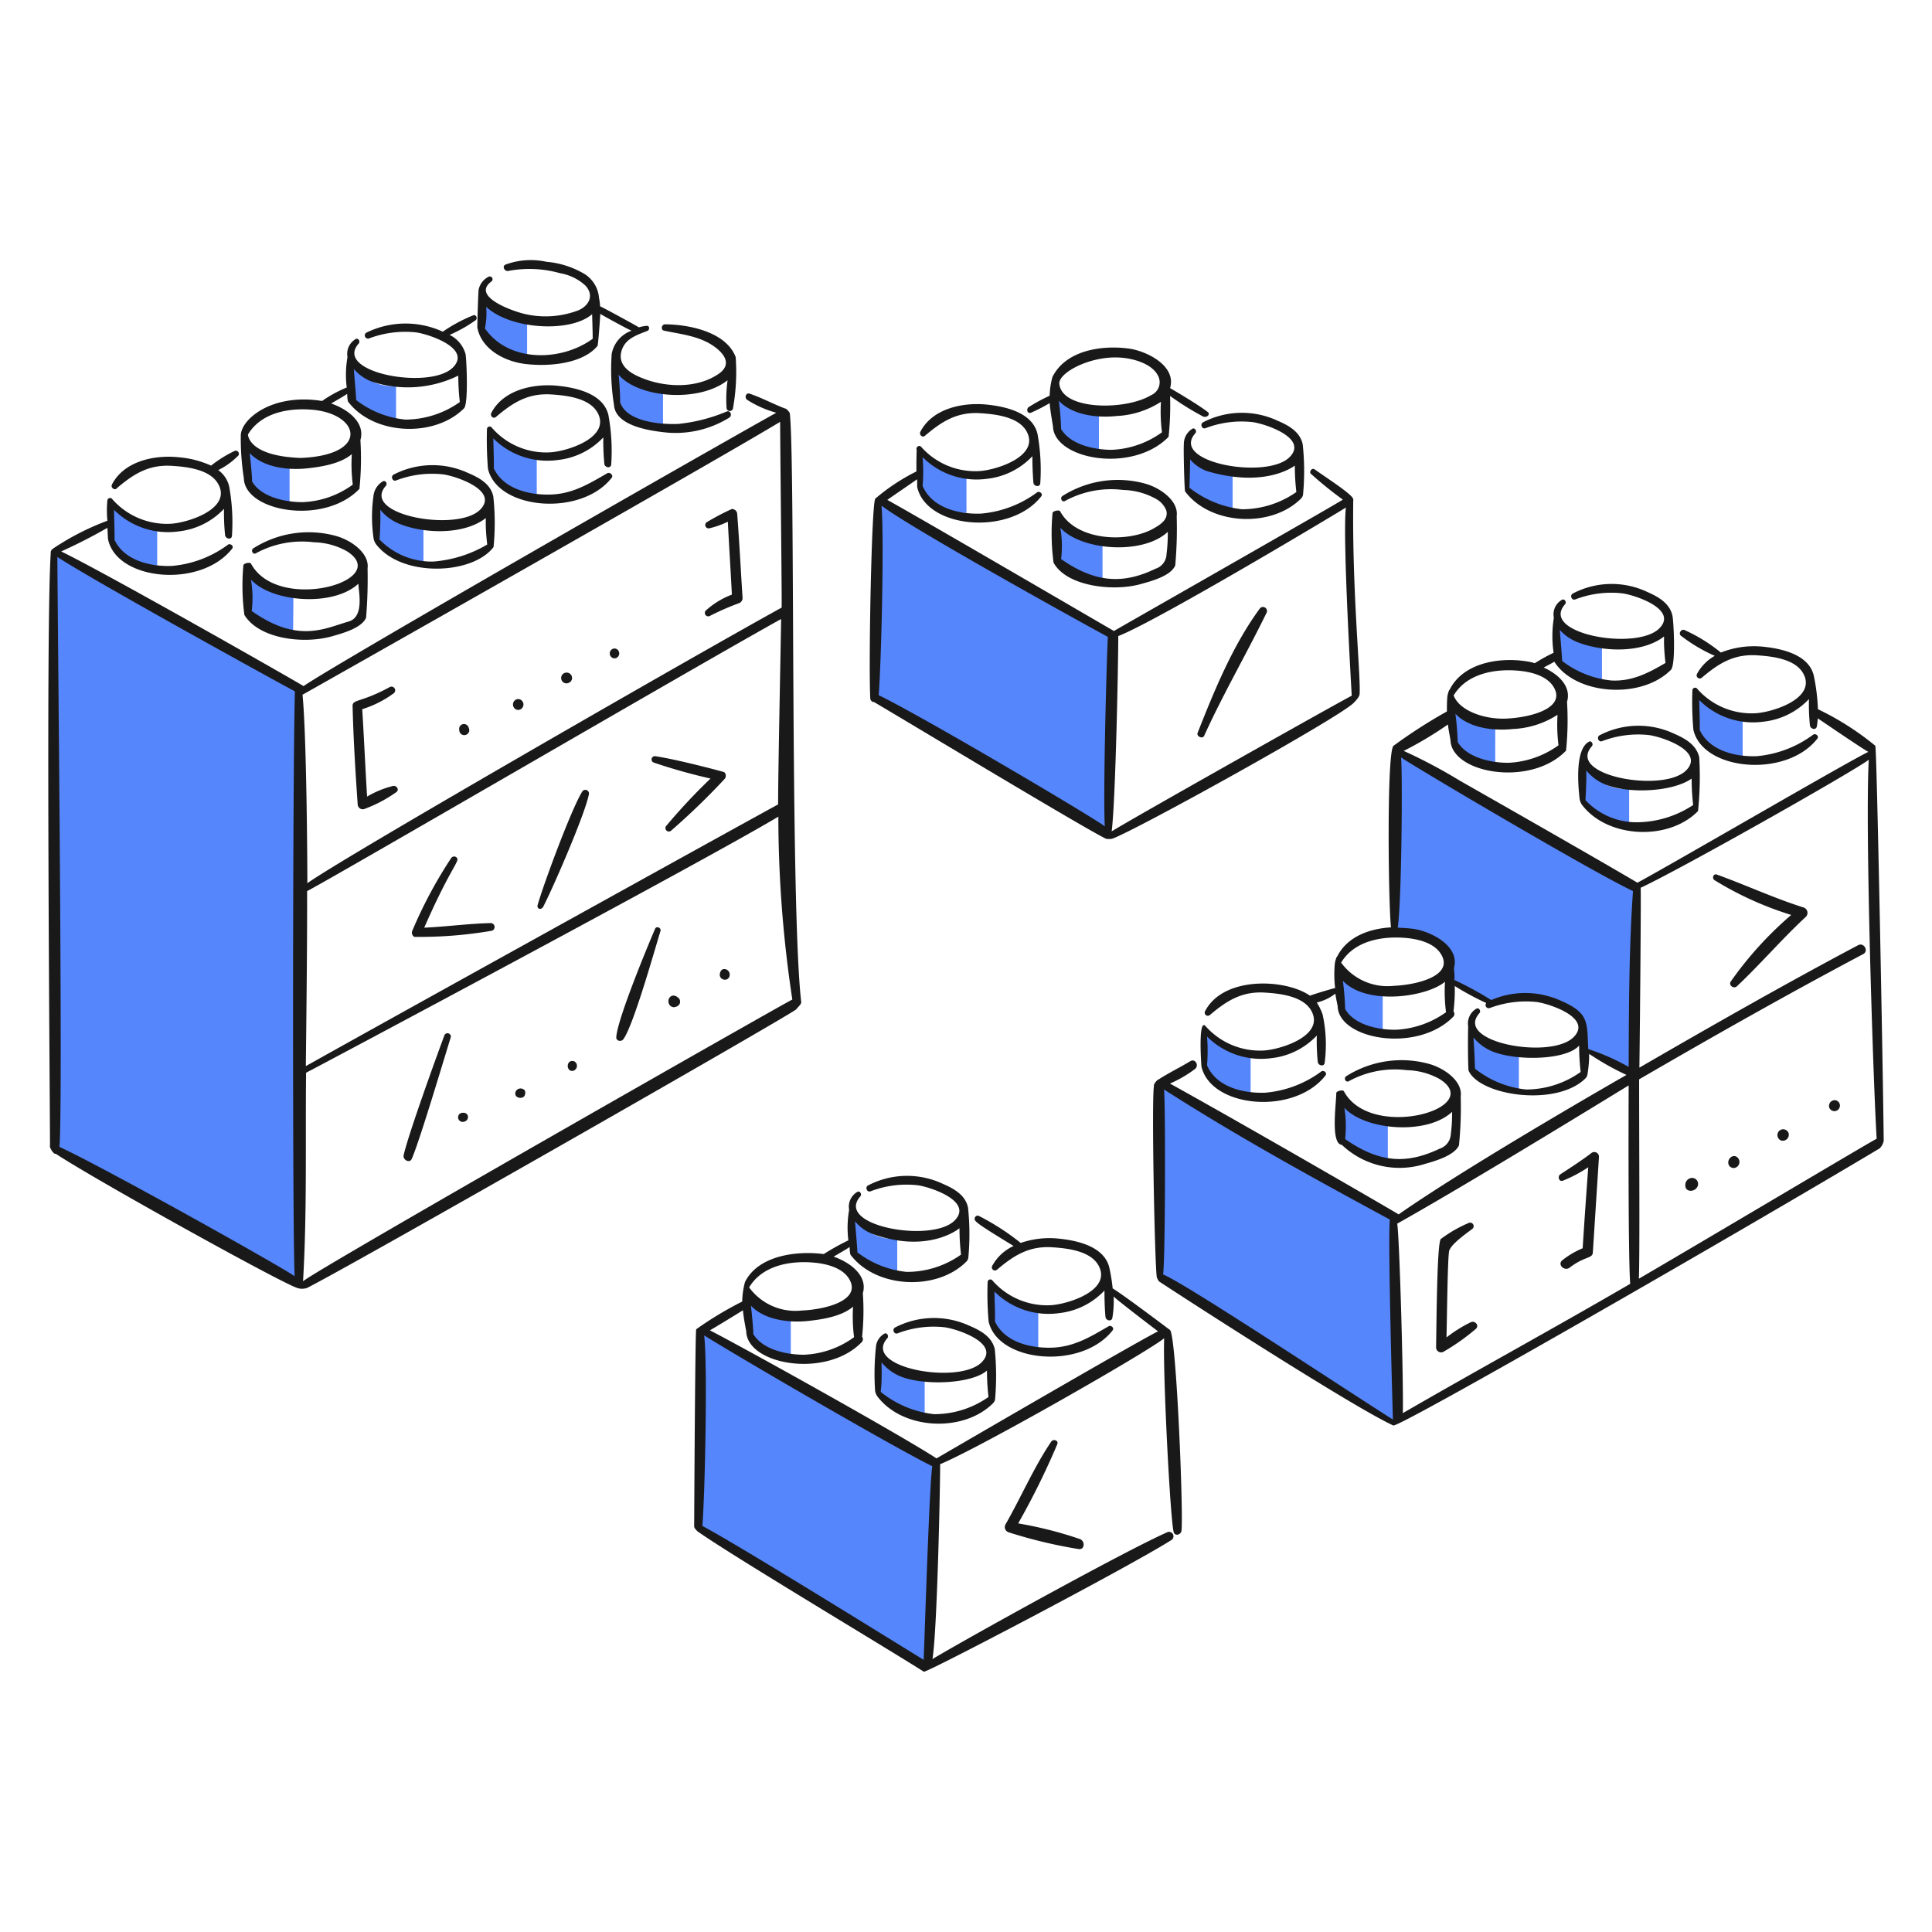
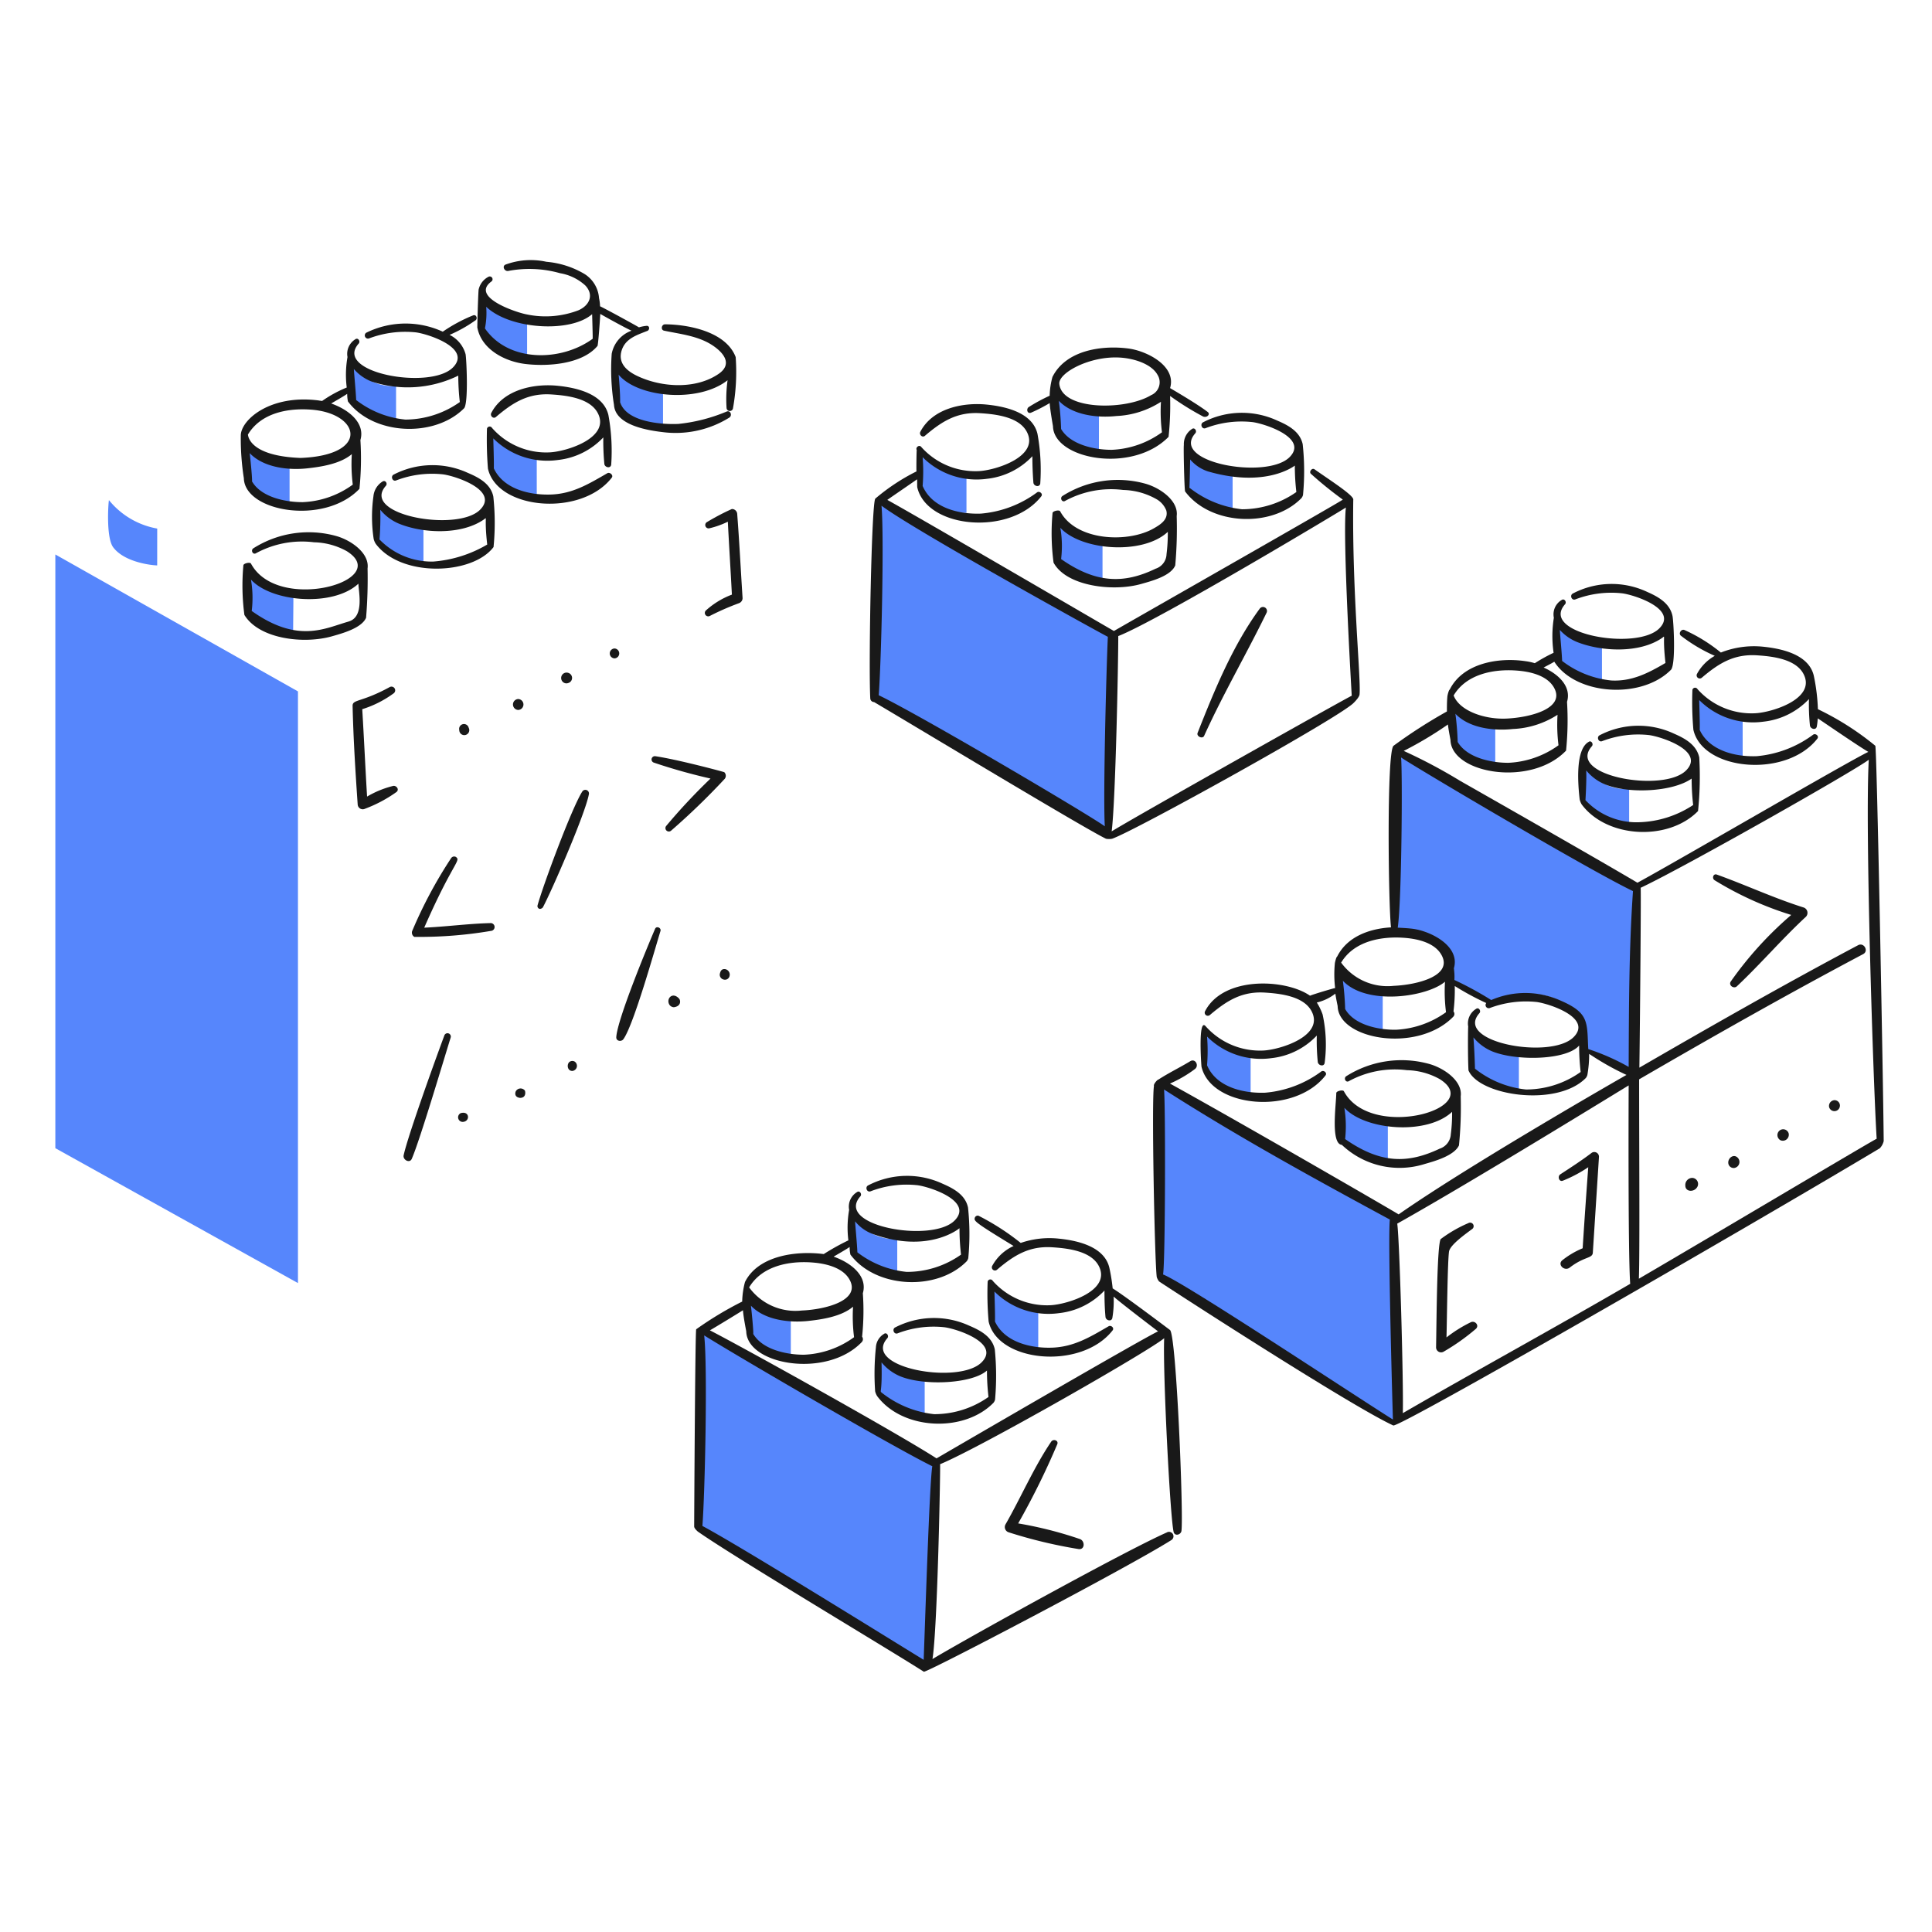
<svg xmlns="http://www.w3.org/2000/svg" viewBox="0 0 200 200">
  <path d="m144.559 77.86 24.931 13.99-.341 19.409c-1.631-1.052-3.656-1.473-5.286-2.551a3.062 3.062 0 0 0-.526-3.235c-1.329-2.3-4.5-3.55-8.837-1.6-1.157-.658-3-1.5-4.155-2.13a3.315 3.315 0 0 0-.657-3.182 6.179 6.179 0 0 0-5.339-2.367c.105-5.948.079-12.338.21-18.334ZM5.729 57.399l25.116 14.175v61.25L5.729 118.859v-61.46zM16.275 54.717a8.3 8.3 0 0 1-5-2.946c-.078.5-.288 3.918.448 4.892 1.211 1.6 4.128 1.867 4.549 1.867ZM30.371 61.817a5.9 5.9 0 0 1-3.892-1.762 2.962 2.962 0 0 1-.894-1.393c-.187 1.623-.172 4.189.815 5.5a4.868 4.868 0 0 0 3.945 1.552c0-1.267.026-2.634.026-3.897ZM29.977 48.2a4.867 4.867 0 0 1-3.787-1.42 4.308 4.308 0 0 1-.973-1.815c-.186 1.612-.17 4.167.815 5.47a4.868 4.868 0 0 0 3.945 1.552ZM41 39.963a4.859 4.859 0 0 1-3.787-1.42 4.311 4.311 0 0 1-.973-1.814c-.186 1.612-.17 4.166.815 5.47 1.211 1.6 3.524 1.578 3.945 1.578ZM54.566 33.257a4.859 4.859 0 0 1-3.787-1.42 4.322 4.322 0 0 1-.973-1.814c-.186 1.612-.17 4.166.815 5.47a4.863 4.863 0 0 0 3.945 1.551ZM68.636 40.437a4.867 4.867 0 0 1-3.787-1.42 4.314 4.314 0 0 1-.973-1.815c-.186 1.612-.17 4.167.815 5.47 1.211 1.6 3.524 1.578 3.945 1.578ZM91.173 52.14l23.63 13.649v20.302L90.779 72.153l.394-20.013zM120.154 112.39l24.142 13.57v21.407l-24.142-15.043V112.39zM72.607 138.004l24.247 13.491-.999 20.987-23.617-14.464.369-20.014zM55.565 47.406c-.315.026-4.76-2.367-4.891-2.814-.079.5-.23 4.071.5 5.023 1.222 1.595 3.971 1.6 4.392 1.578Z" fill="#5686fc" class="fill-38a1ff" />
  <path d="M62.876 48.984c-1.911 1.1-3.576 2.129-5.838 2.209-2.183.077-4.918-.552-5.917-2.709.026-.71-.053-2.788-.053-3.1a7.925 7.925 0 0 0 6.68 2.235 7.583 7.583 0 0 0 4.707-2.34 25.268 25.268 0 0 0 .106 2.735c.029.368.632.526.71.1a20.651 20.651 0 0 0-.29-5.155c-.526-2.209-3.314-2.828-5.259-3.024-2.474-.248-5.612.4-6.864 2.814-.158.3.222.672.5.4 1.762-1.5 3.34-2.475 5.734-2.315 1.551.1 3.967.37 4.786 1.92 1.362 2.58-3.288 4.01-5 4.076a7.448 7.448 0 0 1-5.941-2.53.285.285 0 0 0-.526.079 38.354 38.354 0 0 0 .1 4.128c.957 4.285 9.691 5.022 12.834.921.162-.26-.234-.579-.469-.444ZM40.707 81.357A10.043 10.043 0 0 0 38 82.462c-.184-3.024-.316-6.023-.5-9.047a11.029 11.029 0 0 0 3.235-1.63.384.384 0 0 0-.395-.658c-2.919 1.6-3.855 1.249-3.839 1.946.079 3.4.293 6.816.526 10.2a.526.526 0 0 0 .762.447 14.062 14.062 0 0 0 3.261-1.736c.321-.277-.029-.684-.343-.627ZM48.517 75.335a.5.5 0 0 0-.973.237.518.518 0 1 0 .973-.237ZM53.645 73.494a.566.566 0 0 0 0-1.131.566.566 0 0 0 0 1.131ZM58.826 70.706a.548.548 0 0 0 0-1.052.56.56 0 0 0-.578.921.534.534 0 0 0 .578.131ZM63.613 68.155a.513.513 0 0 0 0-1.025.513.513 0 0 0 0 1.025ZM76.315 53.192a.544.544 0 0 0-.553-.5 24.86 24.86 0 0 0-2.6 1.367.349.349 0 0 0 .263.632 9.07 9.07 0 0 0 1.92-.684c.131 2.524.289 5.023.42 7.548a8.444 8.444 0 0 0-2.708 1.656.353.353 0 0 0 .421.553 27 27 0 0 1 3-1.315.566.566 0 0 0 .394-.526c-.189-2.923-.334-5.841-.557-8.731ZM50.805 95.558c-2.288.053-4.576.369-6.89.474 2.993-6.832 3.864-6.932 3.261-7.332a.376.376 0 0 0-.473.131 46.4 46.4 0 0 0-4 7.469.51.51 0 0 0 .184.684 44.06 44.06 0 0 0 8.021-.632.405.405 0 0 0-.103-.794ZM56.2 93.928c.947-1.788 4.366-9.625 4.76-11.7a.376.376 0 0 0-.683-.289c-1.079 1.683-4.05 9.678-4.629 11.782a.3.3 0 0 0 .21.368.424.424 0 0 0 .342-.161ZM67.82 78.28a.342.342 0 0 0-.157.658 58.873 58.873 0 0 0 5.89 1.657 61.76 61.76 0 0 0-4.576 4.891.354.354 0 0 0 .5.5 72.088 72.088 0 0 0 5.5-5.312.51.51 0 0 0 0-.737c-.109-.052-4.842-1.32-7.157-1.657ZM45.993 107.209c-.766 2.05-3.751 10.285-4.208 12.386-.1.474.624.865.841.369.843-1.931 3.353-10.4 4.024-12.545a.345.345 0 1 0-.657-.21ZM47.7 115.23a.476.476 0 0 0 .316.894c.649-.118.584-1.138-.316-.894ZM53.83 113.652c.683 0 .552-.684.5-.763a.567.567 0 0 0-.92.053c-.08.131-.21.631.42.71ZM59.484 109.891a.5.5 0 0 0-.474 0c-.363.192-.327.973.237.973a.531.531 0 0 0 .237-.973ZM67.82 96.137c-.789 1.841-3.912 9.363-4.023 11.23-.025.42.526.5.736.21 1.052-1.447 3.239-9.245 3.84-11.2.097-.321-.395-.556-.553-.24ZM70.319 103.4c-.684-.789-1.394-.026-1.026.605a.586.586 0 0 0 .473.263c.763-.11.684-.688.553-.868ZM75.026 100.319c-.447-.027-.473.42-.5.447a.511.511 0 0 0 .369.631.489.489 0 0 0 .631-.368.575.575 0 0 0-.5-.71ZM38.05 58.846c.211-1.578-1.681-2.9-3.182-3.34a10.683 10.683 0 0 0-8.652 1.262c-.29.209-.03.7.289.5a9.951 9.951 0 0 1 6-1.131 7.3 7.3 0 0 1 3.393.92c4.823 3.031-7.128 6.475-9.915 1.289-.1-.187-.787-.026-.789.184a22.966 22.966 0 0 0 .106 5.128c1.525 2.5 6.151 3.043 9.073 2.209 1.024-.292 3.063-.836 3.524-1.919a49.181 49.181 0 0 0 .153-5.102Zm-1.972 5.5c-2.4.669-5.22 2.316-10.02-1.1A11.107 11.107 0 0 0 25.979 60c2.147 2.351 8.521 2.854 11.125.421-.004.765.658 3.452-1.026 3.921Z" fill="#191919" class="fill-191919" />
  <path d="M43.836 54.691a8.054 8.054 0 0 1-4.392-2.078c-.607-.656-.263-.71-.368-1.157-.079.684-.525 3.839.21 4.812 1.212 1.6 4.129 2.262 4.55 2.236ZM100.049 49.3a5.643 5.643 0 0 1-3.879-1.683c-.6-.658-.789-.6-.92-1.052-.027 4.655.124 4 .841 4.971 1.2 1.613 3.537 1.578 3.958 1.551ZM114.132 56.111c-.316.026-3.5-.789-4.76-2.867-.187 1.624-.172 4.19.815 5.5a4.866 4.866 0 0 0 3.945 1.551ZM113.764 42.777a4.859 4.859 0 0 1-3.787-1.42 4.322 4.322 0 0 1-.977-1.814c-.053.5.08 4.522.815 5.5a4.868 4.868 0 0 0 3.945 1.552Z" fill="#5686fc" class="fill-38a1ff" />
  <path d="M121.811 53.428c.211-1.578-1.681-2.9-3.182-3.34a10.683 10.683 0 0 0-8.652 1.263c-.29.209-.03.7.289.5a9.949 9.949 0 0 1 6-1.13 7.29 7.29 0 0 1 3.393.92 2.322 2.322 0 0 1 1.078 1.21c.237.946-.655 1.476-1.289 1.841-2.674 1.54-8.045 1.325-9.7-1.762-.1-.187-.787-.027-.789.184a23.027 23.027 0 0 0 .105 5.128c1.315 2.446 6.152 3.042 9.073 2.209 1.025-.292 3.059-.812 3.524-1.92a42.881 42.881 0 0 0 .15-5.103Zm-2.183 5.444c-3.28 1.582-6.171 1.533-9.783-1a11.073 11.073 0 0 0-.079-3.235c2.147 2.351 8.521 2.854 11.125.421a17.613 17.613 0 0 1-.132 2.314 1.632 1.632 0 0 1-1.131 1.5Z" fill="#191919" class="fill-191919" />
  <path d="M127.6 49.273c-.316.026-3.656-.763-4.76-3.235-.187 1.624-.172 4.19.815 5.5a4.863 4.863 0 0 0 3.945 1.551Z" fill="#5686fc" class="fill-38a1ff" />
  <path d="M48.964 32.652a16.342 16.342 0 0 0-3.129 1.684 9.209 9.209 0 0 0-7.916.105.331.331 0 0 0 .263.6 10.6 10.6 0 0 1 4.891-.632c1.315.184 5.774 1.646 3.814 3.63-2.347 2.374-12.437.543-9.757-2.472.21-.237-.074-.652-.342-.448a1.767 1.767 0 0 0-.815 1.841 10.576 10.576 0 0 0-.079 3.156 12.805 12.805 0 0 0-2.551 1.394c-.105-.026-.237-.026-.342-.053-5.059-.661-8.074 2.029-8.074 3.63a26.536 26.536 0 0 0 .316 4.418c.082 3.473 8.316 4.92 11.966 1.1a31 31 0 0 0 .1-5.049c.526-1.815-1.289-3.182-3.024-3.787.157-.1 1.288-.736 1.656-1a3.758 3.758 0 0 0 .079.789c2.634 3.52 8.994 3.787 12.045.683.447-.71.212-5.207.132-5.575a3.151 3.151 0 0 0-1.657-2 14.366 14.366 0 0 0 2.63-1.472c.32-.147.164-.694-.206-.542ZM26.085 49.825c.052-.079-.132-2.051-.237-2.919 1.42 1.5 4 1.791 5.943 1.578 1.421-.156 3.419-.447 4.629-1.473a16.985 16.985 0 0 0 .1 3.156 9.438 9.438 0 0 1-5.181 1.815c-1.757.01-4.308-.5-5.254-2.157Zm5.023-2.419c-5.444-.21-5.418-2.393-5.444-2.42 1.341-2.235 4.129-2.767 6.574-2.577 5.062.391 6.086 4.725-1.13 4.997Zm10.861-3.971a9.868 9.868 0 0 1-5.1-2.025c-.026-.815-.237-2.972-.237-3.209a4.669 4.669 0 0 0 1.815 1.289 11.9 11.9 0 0 0 8.994-.605 23.872 23.872 0 0 0 .159 2.735 9.8 9.8 0 0 1-5.631 1.815ZM76.157 36.965c-.994-2.632-4.891-3.379-7.311-3.392-.368 0-.474.579-.105.657 1.761.373 3.658.549 5.181 1.631 1.106.786 1.855 1.888.473 2.84-2.331 1.606-5.862 1.44-8.442.21-1.051-.5-2.01-1.318-1.6-2.629.384-1.24 1.58-1.6 2.656-2.025.264-.1.263-.557-.079-.526a4.009 4.009 0 0 0-.789.157c0-.026-3.445-1.919-4.023-2.182a4.564 4.564 0 0 0-.106-.842 3.226 3.226 0 0 0-1.5-2.5 9.284 9.284 0 0 0-3.947-1.264 7.547 7.547 0 0 0-4.234.29c-.392.165-.105.739.289.657a11.678 11.678 0 0 1 5.365.237 5.141 5.141 0 0 1 2.6 1.262c.958 1.016.395 2.1-.71 2.577a9.512 9.512 0 0 1-5.365.421c-1-.181-5.838-1.762-3.655-3.392a.289.289 0 0 0-.289-.5A1.978 1.978 0 0 0 49.543 30c-.079 1.184-.132 3.84-.132 3.892.421 2.288 2.866 3.533 4.971 3.787 2.26.273 5.864.053 7.469-1.867.078-.1.289-3.129.289-3.313.5.289 2.63 1.472 3.235 1.735a3.169 3.169 0 0 0-2.052 2.393 23.064 23.064 0 0 0 .237 5.287c.131 2.077 3.393 2.623 5 2.813a10.521 10.521 0 0 0 6.943-1.5c.316-.208.129-.768-.263-.631a17.418 17.418 0 0 1-5.023 1.289c-1.789.079-5.392-.21-6.023-2.262.026-.815-.131-2.709-.158-2.84 1.989 2.393 8.275 2.957 11.282.579a14.251 14.251 0 0 0-.105 2.866.336.336 0 0 0 .658.079 21.282 21.282 0 0 0 .286-5.342ZM50.2 33.994a8.017 8.017 0 0 0 .132-2.236c2.467 2.35 8.722 2.727 10.966.763 0 .1.079 2.551.053 2.551-3.287 2.393-8.731 2.446-11.151-1.078Z" fill="#191919" class="fill-191919" />
-   <path d="M82.942 103.737c-1.166-10.1-.6-55.858-1.183-60.96 0-.052-.316-.5-.526-.5C80 41.8 78.841 41.169 77.6 40.752c-.394-.132-.552.421-.263.632a10.781 10.781 0 0 0 3.025 1.341c-8.179 4.576-45.1 25.693-48.942 28.3-.136-.136-20.446-11.705-25.089-13.938a54.842 54.842 0 0 0 4.787-2.446c.026.368.052 1.183.079 1.236.949 4.251 9.6 5.046 12.833.92.208-.265-.18-.572-.42-.42a11.364 11.364 0 0 1-5.839 2.209c-2.183.077-4.918-.553-5.917-2.709.026-.71-.053-2.788-.053-3.1a7.926 7.926 0 0 0 6.68 2.235 7.586 7.586 0 0 0 4.708-2.34A23.382 23.382 0 0 0 23.3 55.4c.053.368.633.526.71.1a20.716 20.716 0 0 0-.289-5.155 2.9 2.9 0 0 0-1.131-1.683 7.469 7.469 0 0 0 2.1-1.525.326.326 0 0 0-.368-.473 12.86 12.86 0 0 0-2.471 1.536 10.191 10.191 0 0 0-3.393-.868c-2.473-.255-5.612.4-6.864 2.814-.178.343.294.669.5.394 1.762-1.5 3.34-2.474 5.733-2.314 1.552.1 3.952.364 4.786 1.92 1.379 2.571-3.288 4.01-5 4.076a7.537 7.537 0 0 1-5.969-2.524.284.284 0 0 0-.526.078 11.018 11.018 0 0 0 0 2.131 26.749 26.749 0 0 0-5.6 2.866c-.314.212-.263.447-.263.447-.526 7.942-.079 57.068-.079 61.381-.1.1.342.92.605.842C9.7 122.041 28.5 132.482 30.687 133.3a1.592 1.592 0 0 0 1.1.026c4.418-2.209 48.547-27.4 50.625-28.823.088-.161.557-.529.53-.766Zm-2.393-20.46c-.079 0-44.813 24.773-48.889 27.088 0-.316.158-12.387.131-18.12 2.078-1.026 40.9-23.642 49.073-28.166-.052 3.182-.315 15.99-.315 19.198Zm.21-39.606c.026 4.866.184 17.7.158 19.225C72.554 67.5 35.5 88.773 31.818 91.43c0-2.183-.079-15.2-.5-19.514.026 0 41.446-23.432 49.441-28.245ZM6.15 118.727c.395-3.786-.21-56.778-.21-61.065 3.892 2.525 20.381 11.624 24.589 13.912-.237 7.942-.263 56.437-.026 60.539-1.762-1.213-20.066-11.439-24.353-13.386Zm25.221 13.912c.42-7.153.236-14.411.315-21.591.053 0 41.026-21.8 48.889-26.509a126.679 126.679 0 0 0 1.447 18.935c0-.1-49.653 28.167-50.651 29.165Z" fill="#191919" class="fill-191919" />
  <path d="M51.068 51.4c-.277-1.317-1.479-1.957-2.63-2.445a8.769 8.769 0 0 0-7.705.184c-.315.185-.107.731.263.6a10.386 10.386 0 0 1 4.891-.631c1.315.183 5.793 1.664 3.814 3.656-2.345 2.36-12.44.545-9.757-2.472.21-.237-.052-.63-.342-.447a2.028 2.028 0 0 0-.947 1.551 15.353 15.353 0 0 0 .027 4.392 1.674 1.674 0 0 0 .21.5c2.63 3.524 10.02 3.235 12.2.342a25.628 25.628 0 0 0-.024-5.23Zm-6.259 6.733a7.5 7.5 0 0 1-5.523-2.288 28.429 28.429 0 0 0 .079-3.077 4.988 4.988 0 0 0 1.946 1.446c2.493 1.014 6.423 1.18 8.758-.421.437-.3.028-.4.368 2.578a12.951 12.951 0 0 1-5.628 1.765Z" fill="#191919" class="fill-191919" />
  <path d="M81.864 136.453a4.867 4.867 0 0 1-3.787-1.42 4.314 4.314 0 0 1-.973-1.815c-.188 1.623-.172 4.19.815 5.5 1.211 1.6 3.524 1.578 3.945 1.578ZM92.883 128.248a4.865 4.865 0 0 1-3.787-1.421 4.3 4.3 0 0 1-.973-1.814c-.188 1.623-.172 4.189.815 5.5a4.868 4.868 0 0 0 3.945 1.552ZM102.64 133.271c-.237-.421-.522 3.572.368 4.391 2.3 2.119 4.155 1.815 4.471 1.815v-3.813c-.079 0-1.736.131-4.839-2.393ZM95.723 142.948c-.316.027-3.866-.657-4.76-3.234-.053.5-.315 4.233.421 5.207 1.211 1.6 3.918 1.841 4.339 1.841Z" fill="#5686fc" class="fill-38a1ff" />
  <path d="M102.981 139.687c-.285-1.315-1.478-1.957-2.629-2.445a8.771 8.771 0 0 0-7.706.184c-.314.186-.107.731.263.605a10.376 10.376 0 0 1 4.891-.631c1.315.184 5.785 1.657 3.813 3.63-2.357 2.357-12.454.552-9.757-2.5.21-.237-.079-.657-.342-.447a1.735 1.735 0 0 0-.841 1.394 26.3 26.3 0 0 0-.079 4.55 1.658 1.658 0 0 0 .21.5c2.63 3.524 8.994 3.814 12.045.684a.9.9 0 0 0 .158-.315 27.673 27.673 0 0 0-.026-5.209Zm-6.281 6.707a10.547 10.547 0 0 1-5.47-2.262c-.166-.166.108 0 .026-3.1a4.988 4.988 0 0 0 1.946 1.446c2.493 1.014 7.443.763 8.968-.6a23.872 23.872 0 0 0 .158 2.735 9.706 9.706 0 0 1-5.628 1.781Z" fill="#191919" class="fill-191919" />
  <path d="M154.79 75.177a4.863 4.863 0 0 1-3.79-1.42 4.308 4.308 0 0 1-.973-1.815c-.188 1.624-.172 4.19.815 5.5a4.863 4.863 0 0 0 3.945 1.551ZM165.835 66.972c-.316.026-4.339-1.394-4.76-3.235-.187 1.623-.172 4.19.815 5.5a4.863 4.863 0 0 0 3.945 1.551ZM180.4 74.388c-.315.026-4.707-2.288-4.812-2.735-.053.5-.455 3.661.263 4.629 1.2 1.613 4.129 2.235 4.549 2.209ZM168.649 81.673a4.867 4.867 0 0 1-3.787-1.42 4.319 4.319 0 0 1-.973-1.815c-.237 5.049.08 4.523.815 5.5a4.866 4.866 0 0 0 3.945 1.551Z" fill="#5686fc" class="fill-38a1ff" />
  <path d="M175.907 78.412c-.285-1.316-1.473-1.971-2.63-2.472a8.679 8.679 0 0 0-7.7.184c-.315.186-.107.731.263.605a10.373 10.373 0 0 1 4.891-.631c1.316.183 5.793 1.663 3.814 3.655-2.342 2.357-12.456.555-9.757-2.5.21-.238-.079-.658-.342-.447-1.42.815-1.078 4.549-.92 5.943a1.828 1.828 0 0 0 .21.526c2.63 3.524 8.994 3.813 12.045.684a34.856 34.856 0 0 0 .126-5.547Zm-6.259 6.706a7.222 7.222 0 0 1-5.522-2.288s.131-2.078.078-3.077a4.984 4.984 0 0 0 1.947 1.446c2.492 1.015 7.048.763 8.967-.6a23.9 23.9 0 0 0 .158 2.735 10.713 10.713 0 0 1-5.628 1.784Z" fill="#191919" class="fill-191919" />
  <path d="M129.464 109.365c-.316.027-4.681-2.261-4.786-2.735-.342 3.708.124 4 .841 4.971 1.2 1.613 3.524 1.578 3.945 1.578ZM139.878 114.809c-1.577-1.789-1.445 2.55-.71 3.524 1.211 1.6 4.471 1.709 4.5 1.709v-3.813a4.742 4.742 0 0 1-3.79-1.42ZM143.139 102.843a4.864 4.864 0 0 1-3.787-1.42 4.319 4.319 0 0 1-.973-1.815c-.187 1.624-.172 4.19.816 5.5 1.211 1.6 3.524 1.578 3.944 1.578Z" fill="#5686fc" class="fill-38a1ff" />
  <path d="M151.213 113.494c.21-1.578-1.683-2.894-3.208-3.34a10.711 10.711 0 0 0-8.653 1.262c-.29.21-.03.7.29.5a9.956 9.956 0 0 1 6-1.131 7.287 7.287 0 0 1 3.392.921c4.808 3.021-7.135 6.435-9.914 1.262-.1-.187-.788-.026-.789.184-.01 1.192-.608 5.266.578 5.365a8.676 8.676 0 0 0 8.6 1.972c1.025-.292 3.024-.853 3.524-1.919a40.58 40.58 0 0 0 .18-5.076Zm-2.183 5.418c-3.227 1.525-6.058 1.612-9.783-1a12.087 12.087 0 0 0-.079-3.234c2.125 2.327 8.529 2.87 11.151.42a16.041 16.041 0 0 1-.132 2.315 1.669 1.669 0 0 1-1.157 1.499Z" fill="#191919" class="fill-191919" />
  <path d="M152.475 105.894c-.026.21-.653 4.544.605 5.68a7.227 7.227 0 0 0 4.155 1.368v-3.813a4.4 4.4 0 0 1-4.76-3.235Z" fill="#5686fc" class="fill-38a1ff" />
  <path d="M125.02 42.646c-1.192-.91-3.866-2.446-3.893-2.472.684-2.314-2.446-3.861-4.339-4.1-2.815-.36-6.469.211-7.837 2.946a7.838 7.838 0 0 0-.289 1.946 17.5 17.5 0 0 0-2.183 1.183c-.263.211-.131.71.237.579a16.9 16.9 0 0 0 1.946-1c.053.789.341 2.367.342 2.394.08 3.429 8.2 4.949 11.966 1.1a30.877 30.877 0 0 0 .157-4.234 28.639 28.639 0 0 0 3.419 2.13c.395.159.787-.233.474-.472Zm-9.047-5.628c1.6.106 3.263.735 3.84 1.762a1.451 1.451 0 0 1-.658 2.13c-2.626 1.59-9.192 1.582-9.494-1.157-.127-1.153 3.182-2.943 6.312-2.735Zm-6.128 7.39a29.187 29.187 0 0 0-.236-2.919c1.42 1.5 4 1.791 5.943 1.578a9.231 9.231 0 0 0 4.629-1.473 16.987 16.987 0 0 0 .105 3.156 9.514 9.514 0 0 1-5.181 1.814c-1.736.01-4.287-.499-5.26-2.156Z" fill="#191919" class="fill-191919" />
  <path d="M140.089 51.745c.136-.408-2.307-1.966-4-3.156-.263-.21-.63.263-.368.474a39.1 39.1 0 0 0 3.287 2.656c-.026.1-19.8 11.361-23.695 13.6-.026 0-19.7-11.492-23.458-13.57.474-.342 2.525-1.736 3.077-2.13.026.184 0 .736.026.842 1.011 4.271 9.613 5.034 12.834.92.208-.265-.18-.573-.421-.421a11.335 11.335 0 0 1-5.838 2.209c-2.262.079-5.049-.578-6.022-2.866a18.742 18.742 0 0 0 0-2.972 7.9 7.9 0 0 0 6.653 2.235 7.591 7.591 0 0 0 4.708-2.34c0 .92.033 1.84.105 2.735.029.368.632.526.71.1a20.7 20.7 0 0 0-.289-5.154c-.526-2.21-3.315-2.829-5.26-3.025-2.474-.248-5.612.4-6.864 2.814-.158.3.222.672.5.395 1.762-1.5 3.34-2.475 5.733-2.315 1.551.1 3.968.37 4.786 1.92 1.362 2.58-3.288 4.01-5 4.076a7.5 7.5 0 0 1-5.943-2.524c-.209-.239-.605.079-.447.342-.027.026-.053 2.13-.027 2.209a20.98 20.98 0 0 0-4.26 2.814c-.394.315-.71 17.2-.526 20.67a.4.4 0 0 0 .395.395c3.971 2.34 21.933 13.175 24.01 14.148a1.674 1.674 0 0 0 .631 0c2.209-.736 23.366-12.452 24.984-14.043.159-.157.6-.605.631-.894.159-1.656-.784-10.545-.652-20.144ZM90.963 71.969c.263-3.288.579-16.411.289-19.619 3.551 2.656 23.353 13.57 23.432 13.57-.157 3.34-.5 16.463-.315 19.619-1.526-1.131-19.169-11.545-23.406-13.57Zm24.116 14.1c.41-3.233.684-17.5.684-20.224 4.128-1.6 23.537-13.254 23.563-13.307-.368 3.051.605 19.461.605 19.487-.105-.025-22.854 12.775-24.852 14.04Z" fill="#191919" class="fill-191919" />
  <path d="M124.651 76.176c1.975-4.352 4.376-8.462 6.47-12.754a.415.415 0 0 0-.71-.421c-2.814 3.84-4.708 8.494-6.443 12.886-.106.368.532.632.683.289ZM186.663 93.928c-3.062-.968-5.942-2.318-8.941-3.393-.368-.131-.523.39-.237.579a34.486 34.486 0 0 0 7.942 3.6 37.44 37.44 0 0 0-6.259 6.89c-.261.4.32.793.631.5 2.478-2.334 4.655-4.892 7.154-7.206a.587.587 0 0 0-.29-.97ZM175.2 121.936a.729.729 0 0 0-.736.789c0 .655.837.7 1.178.237a.628.628 0 0 0-.442-1.026ZM179.668 119.7c-.428-.143-.869.351-.736.815a.565.565 0 0 0 .6.394.63.63 0 0 0 .136-1.209ZM185.164 117.334a.593.593 0 0 0-1.1-.106.609.609 0 0 0 .263.816.622.622 0 0 0 .837-.71ZM189.9 113.889a.6.6 0 0 0-.552.71.568.568 0 0 0 1.1 0 .559.559 0 0 0-.548-.71ZM152.265 136.873a13.9 13.9 0 0 0-2.525 1.578c.053-1.919.108-7.862.263-8.889.107-.709 1.815-1.893 2.367-2.314a.365.365 0 1 0-.368-.631 13.78 13.78 0 0 0-2.867 1.657c-.384.689-.42 8.493-.473 11.2a.519.519 0 0 0 .789.447 22.108 22.108 0 0 0 3.34-2.367c.373-.36-.11-.875-.526-.681ZM164.783 119.332c-1.058.807-2.162 1.517-3.261 2.236-.317.207-.132.815.263.657a13.929 13.929 0 0 0 2.63-1.394 820.715 820.715 0 0 0-.579 8.39 8.693 8.693 0 0 0-2.1 1.236c-.554.444.213 1.187.763.762 1.567-1.21 2.393-.905 2.393-1.6l.631-9.836a.484.484 0 0 0-.74-.451ZM121.127 137.689s-4.838-3.656-5.943-4.313a18.648 18.648 0 0 0-.342-2.13c-.509-2.213-3.314-2.835-5.26-3.025a9.087 9.087 0 0 0-3.918.447 25.3 25.3 0 0 0-4.366-2.814.317.317 0 0 0-.394.237c-.079.315.061.481 4.024 2.893a4.755 4.755 0 0 0-2.21 2.051.324.324 0 0 0 .5.4c1.762-1.5 3.34-2.475 5.733-2.315 1.552.1 3.968.37 4.787 1.92 1.362 2.58-3.289 4-5 4.076a7.5 7.5 0 0 1-5.97-2.524.284.284 0 0 0-.526.079 32.8 32.8 0 0 0 .1 4.129c.949 4.248 9.6 5.055 12.834.92.208-.265-.184-.579-.421-.421-1.893 1.1-3.576 2.129-5.838 2.209-2.183.078-4.918-.552-5.917-2.708.026-.71-.053-2.788-.053-3.1a7.922 7.922 0 0 0 6.68 2.236 7.585 7.585 0 0 0 4.707-2.341c0 .921.021 1.839.106 2.735.034.368.633.527.71.1a10.242 10.242 0 0 0 .131-2.209c.737.658 3.84 3.025 4.6 3.6-1.946.947-19.092 10.914-22.932 13.15-3.813-2.473-19.54-11.23-23.458-13.255.552-.316 2.84-1.709 3.419-2.078.052.737.341 2.157.341 2.183.082 3.473 8.317 4.92 11.966 1.105a.437.437 0 0 0 .027-.552 25.705 25.705 0 0 0 .078-4.5c.526-1.814-1.288-3.182-3.024-3.787.158-.1 1.289-.736 1.657-1a3.616 3.616 0 0 0 .079.789c2.634 3.521 8.994 3.813 12.045.684a.9.9 0 0 0 .157-.316 26.065 26.065 0 0 0-.026-5.233c-.272-1.313-1.473-1.971-2.63-2.472a8.72 8.72 0 0 0-7.732.184c-.315.185-.106.731.263.605a10.379 10.379 0 0 1 4.892-.631c1.315.183 5.792 1.663 3.813 3.655-2.341 2.357-12.456.555-9.756-2.5.209-.238-.074-.651-.342-.447a1.766 1.766 0 0 0-.816 1.841 10.6 10.6 0 0 0-.079 3.155 25.142 25.142 0 0 0-2.55 1.42c-2.867-.368-6.786.158-8.153 2.893a8.6 8.6 0 0 0-.289 2.025 36.2 36.2 0 0 0-4.76 2.867c-.111.11-.211 20.222-.211 20.408 0 .21.316.473.368.526 3.735 2.629 19.536 12.046 23.406 14.516.239.153 21.153-10.8 25.615-13.622a.46.46 0 1 0-.473-.789c-4.34 1.919-20.461 10.835-24.248 13.1.526-3.1.842-20.118.789-20.171 4.1-1.683 21.618-11.7 23.2-13.044-.158 3.288.6 18.4.973 20.04.112.5.763.315.815-.1.218-1.715-.52-20.07-1.178-20.781Zm-30.769-9.941c5.739 2.058 8.915-.552 8.968-.605a23.885 23.885 0 0 0 .158 2.735 9.671 9.671 0 0 1-5.628 1.788 9.965 9.965 0 0 1-5.1-2.025c-.026-.815-.237-2.971-.237-3.208a4.26 4.26 0 0 0 1.839 1.315Zm-12.386 10.335c.052-.079-.132-2.051-.237-2.919 1.42 1.5 4 1.791 5.943 1.578 1.421-.156 3.419-.447 4.629-1.473a16.987 16.987 0 0 0 .105 3.156 9.43 9.43 0 0 1-5.181 1.815c-1.731.009-4.286-.5-5.259-2.157Zm6.127-7.39c1.342.1 3.131.5 3.84 1.762 1.213 2.164-2.471 3.106-4.944 3.209a5.931 5.931 0 0 1-5.444-2.393c1.315-2.209 4.103-2.766 6.549-2.578Zm-11.387 27.272c.263-3.314.552-16.516.184-19.724 3.787 2.367 19.513 11.519 23.616 13.544-.289 1.551-.763 16.778-.894 20.039-3.735-2.288-18.909-11.724-22.906-13.859Z" fill="#191919" class="fill-191919" />
  <path d="M111.818 159.332a40.423 40.423 0 0 0-6.417-1.63 78.91 78.91 0 0 0 4.05-8.2c.153-.4-.419-.578-.631-.263-1.8 2.666-3.125 5.765-4.734 8.573a.567.567 0 0 0 .342.815 49.628 49.628 0 0 0 7.258 1.736c.631.056.634-.826.132-1.031ZM195 118.123c-.053-6.233-.712-40.787-.868-40.921a29.141 29.141 0 0 0-5.943-3.787 20.008 20.008 0 0 0-.421-3.445c-.5-2.216-3.315-2.828-5.26-3.024a9.3 9.3 0 0 0-4.365.605 16.84 16.84 0 0 0-3.787-2.341c-.343-.107-.631.388-.342.605a16.6 16.6 0 0 0 3.5 2.077 4.729 4.729 0 0 0-1.84 1.868.323.323 0 0 0 .5.394c1.762-1.5 3.34-2.474 5.733-2.314 1.552.1 3.968.37 4.787 1.92 1.362 2.58-3.289 4-5 4.076a7.477 7.477 0 0 1-5.97-2.5.285.285 0 0 0-.526.078 32.791 32.791 0 0 0 .1 4.129c.949 4.249 9.6 5.055 12.834.921.208-.265-.18-.573-.421-.421a11.5 11.5 0 0 1-5.838 2.235c-2.182.091-4.918-.552-5.917-2.708.026-.71-.053-2.788-.053-3.1a7.873 7.873 0 0 0 6.654 2.236 7.587 7.587 0 0 0 4.707-2.341 21.366 21.366 0 0 0 .1 2.735c.048.369.633.526.711.105.053-.289.078-.552.1-.841.789.526 4.234 2.893 5.233 3.471-2.1 1-19.882 11.361-23.9 13.544-4.077-2.419-16.359-9.412-18.357-10.546a54.67 54.67 0 0 0-5.838-3.1 38.117 38.117 0 0 0 4.576-2.735c.053.526.262 1.578.263 1.6.082 3.473 8.316 4.92 11.966 1.105a31.016 31.016 0 0 0 .1-5.05c.473-1.6-.894-2.866-2.419-3.55.131-.079.867-.447 1.1-.605 2.209 3.472 9.047 3.945 12.1.816.5-.684.237-5.208.132-5.576-.289-1.315-1.5-1.975-2.63-2.472a8.648 8.648 0 0 0-7.7.184c-.315.186-.107.732.263.605a10.373 10.373 0 0 1 4.891-.631c1.315.183 5.786 1.657 3.813 3.629-2.357 2.357-12.453.553-9.756-2.5.209-.237-.081-.633-.342-.447a1.724 1.724 0 0 0-.815 1.841 11.967 11.967 0 0 0-.027 3.629 17.511 17.511 0 0 0-1.946 1.078 5.793 5.793 0 0 0-.973-.21c-2.807-.418-6.469.21-7.837 2.945-.1.026-.237.631-.237.684-.052.526-.052 1.052-.052 1.578a53.1 53.1 0 0 0-5.523 3.55c-.734.589-.529 16.67-.263 18.8-2.261.131-4.549.973-5.575 3.024-.1.026-.237.657-.237.684a12 12 0 0 0 .027 2.577c-.027-.026-2.236.631-2.6.789-2.512-1.753-8.958-2.063-10.861 1.6a.323.323 0 0 0 .5.395c1.762-1.5 3.34-2.475 5.733-2.315 1.552.1 3.968.37 4.787 1.92 1.362 2.58-3.288 4-5 4.076a7.52 7.52 0 0 1-5.97-2.524c-.793-.9-.444 4.107-.421 4.207 1.009 4.262 9.6 5.056 12.834.895.207-.266-.18-.573-.421-.421a11.34 11.34 0 0 1-5.838 2.209c-2.262.079-5.049-.579-6-2.84a18.624 18.624 0 0 0 0-2.972 7.9 7.9 0 0 0 6.654 2.235 7.591 7.591 0 0 0 4.707-2.34 21.373 21.373 0 0 0 .1 2.735c.048.369.633.526.71.105a14.549 14.549 0 0 0-.21-5.023 5.964 5.964 0 0 0-.6-1.236 4.97 4.97 0 0 0 1.92-.921c.052.421.236 1.263.237 1.289.081 3.466 8.235 4.919 11.965 1.105a.41.41 0 0 0 .027-.553 17.968 17.968 0 0 0 .131-2.629 28.3 28.3 0 0 0 3.261 1.762.33.33 0 0 0 .342.526 10.605 10.605 0 0 1 4.892-.632c1.315.183 5.774 1.646 3.813 3.63-2.346 2.374-12.437.543-9.757-2.473.21-.236-.074-.651-.342-.447a1.767 1.767 0 0 0-.815 1.841c-.026.027-.053 3.077.026 4.524 1.105 2.63 9.152 3.839 12.15.789a.892.892 0 0 0 .158-.316 12.071 12.071 0 0 0 .184-2.183 27.66 27.66 0 0 0 3.866 2.183c-.1.053-16.147 9.231-23.59 14.438-.026-.053-15.779-9.178-23.669-13.544a12.673 12.673 0 0 0 2.578-1.5c.468-.348.051-1.133-.474-.815-1.08.654-2.235 1.21-3.287 1.893-.158.027-.552.526-.473.658-.263 1.473.079 18.383.289 19.8a1.469 1.469 0 0 0 .237.447c1.893 1.262 19.937 12.938 24.247 14.911.577.264 35.682-19.912 50.362-28.692a1.631 1.631 0 0 0 .406-.749Zm-31.716-51.651c2.5.983 6.422 1.18 8.757-.42.437-.3.028-.4.369 2.577-1.789 1.052-3.472 1.923-5.6 1.814a9.956 9.956 0 0 1-5.1-2.025c-.026-.815-.237-2.971-.237-3.208a4.884 4.884 0 0 0 1.811 1.262ZM150.9 76.808a29.166 29.166 0 0 0-.236-2.919c1.42 1.5 4 1.791 5.943 1.577a9.223 9.223 0 0 0 4.629-1.472 16.9 16.9 0 0 0 .1 3.156 9.588 9.588 0 0 1-5.181 1.814c-1.734.01-4.285-.5-5.255-2.156Zm6.128-7.39c1.341.1 3.123.488 3.84 1.762 1.213 2.155-2.45 3.1-4.945 3.208-2.288.095-4.839-.815-5.443-2.393 1.312-2.209 4.126-2.764 6.545-2.577Zm-11.65 27.666c1.341.1 3.122.488 3.839 1.762 1.217 2.162-2.468 3.1-4.944 3.208a5.94 5.94 0 0 1-5.391-2.34c-.026-.027-.026-.053-.053-.053 1.312-2.209 4.1-2.761 6.546-2.577Zm-6.128 7.363a28.987 28.987 0 0 0-.237-2.919c2.478 2.615 8.721 1.675 10.572.1a16.912 16.912 0 0 0 .106 3.156 9.7 9.7 0 0 1-5.181 1.815c-1.739.028-4.316-.468-5.263-2.152Zm18.725 8.337a10.2 10.2 0 0 1-5.286-2.156q-.041-1.618-.158-3.235a4.98 4.98 0 0 0 1.946 1.446c2.492 1.014 7.679.921 8.994-.605a23.872 23.872 0 0 0 .158 2.735 9.76 9.76 0 0 1-5.657 1.815Zm6.443-4.181c-.151-2.714.147-3.713-2.814-5a8.9 8.9 0 0 0-7.232-.079 35.3 35.3 0 0 0-3.814-2.078 6.112 6.112 0 0 0-.052-1.209c.684-2.315-2.444-3.885-4.339-4.1-.5-.057-.973-.079-1.473-.105.421-2.919.5-16.3.342-17.62 1.762 1.183 19.776 11.834 24.01 13.833-.42 6.049-.42 12.15-.447 18.2a22.782 22.782 0 0 0-4.184-1.845Zm4.181 3.76c0 .132-.079 17.226.158 20.539-7.811 4.55-15.726 8.863-23.537 13.386.079-3.287-.342-18.093-.579-19.618 8.071-4.524 23.929-14.307 23.959-14.307Zm-48.2 19.566c.237-1.236.263-17.672.1-19.145 7.548 4.839 15.49 9.2 23.38 13.465-.211 1.657.21 17.278.315 20.7-4-2.502-21.673-14.231-23.803-15.02Zm49.257.447c.1-2.893.027-13.013.027-20.644 7.652-4.444 15.356-8.809 23.195-12.965.6-.32.076-1.24-.526-.921-7.629 4.049-15.148 8.337-22.643 12.676.079-6.127.184-18.566.131-18.619 4.234-1.972 21.986-12.018 23.616-13.254-.394 6.863.447 33.083.816 39.237-.087-.026-16.472 9.73-24.624 14.49ZM134.855 45.986c-.285-1.316-1.5-1.965-2.63-2.446a8.724 8.724 0 0 0-7.7.184c-.315.186-.107.732.263.605a10.373 10.373 0 0 1 4.891-.631c1.316.183 5.786 1.657 3.814 3.629-2.357 2.357-12.442.549-9.757-2.472.21-.237-.076-.654-.342-.447a1.852 1.852 0 0 0-.841 1.657c-.053.263.052 4.707.131 4.812 2.634 3.521 8.994 3.814 12.045.684a.893.893 0 0 0 .158-.316 26.015 26.015 0 0 0-.032-5.259Zm-6.285 6.732a10.612 10.612 0 0 1-5.444-2.235c.026-.184.079-2.893.079-2.919a4.08 4.08 0 0 0 1.841 1.236c6.011 1.737 8.915-.553 8.994-.6a23.9 23.9 0 0 0 .158 2.735 9.794 9.794 0 0 1-5.628 1.783Z" fill="#191919" class="fill-191919" />
</svg>